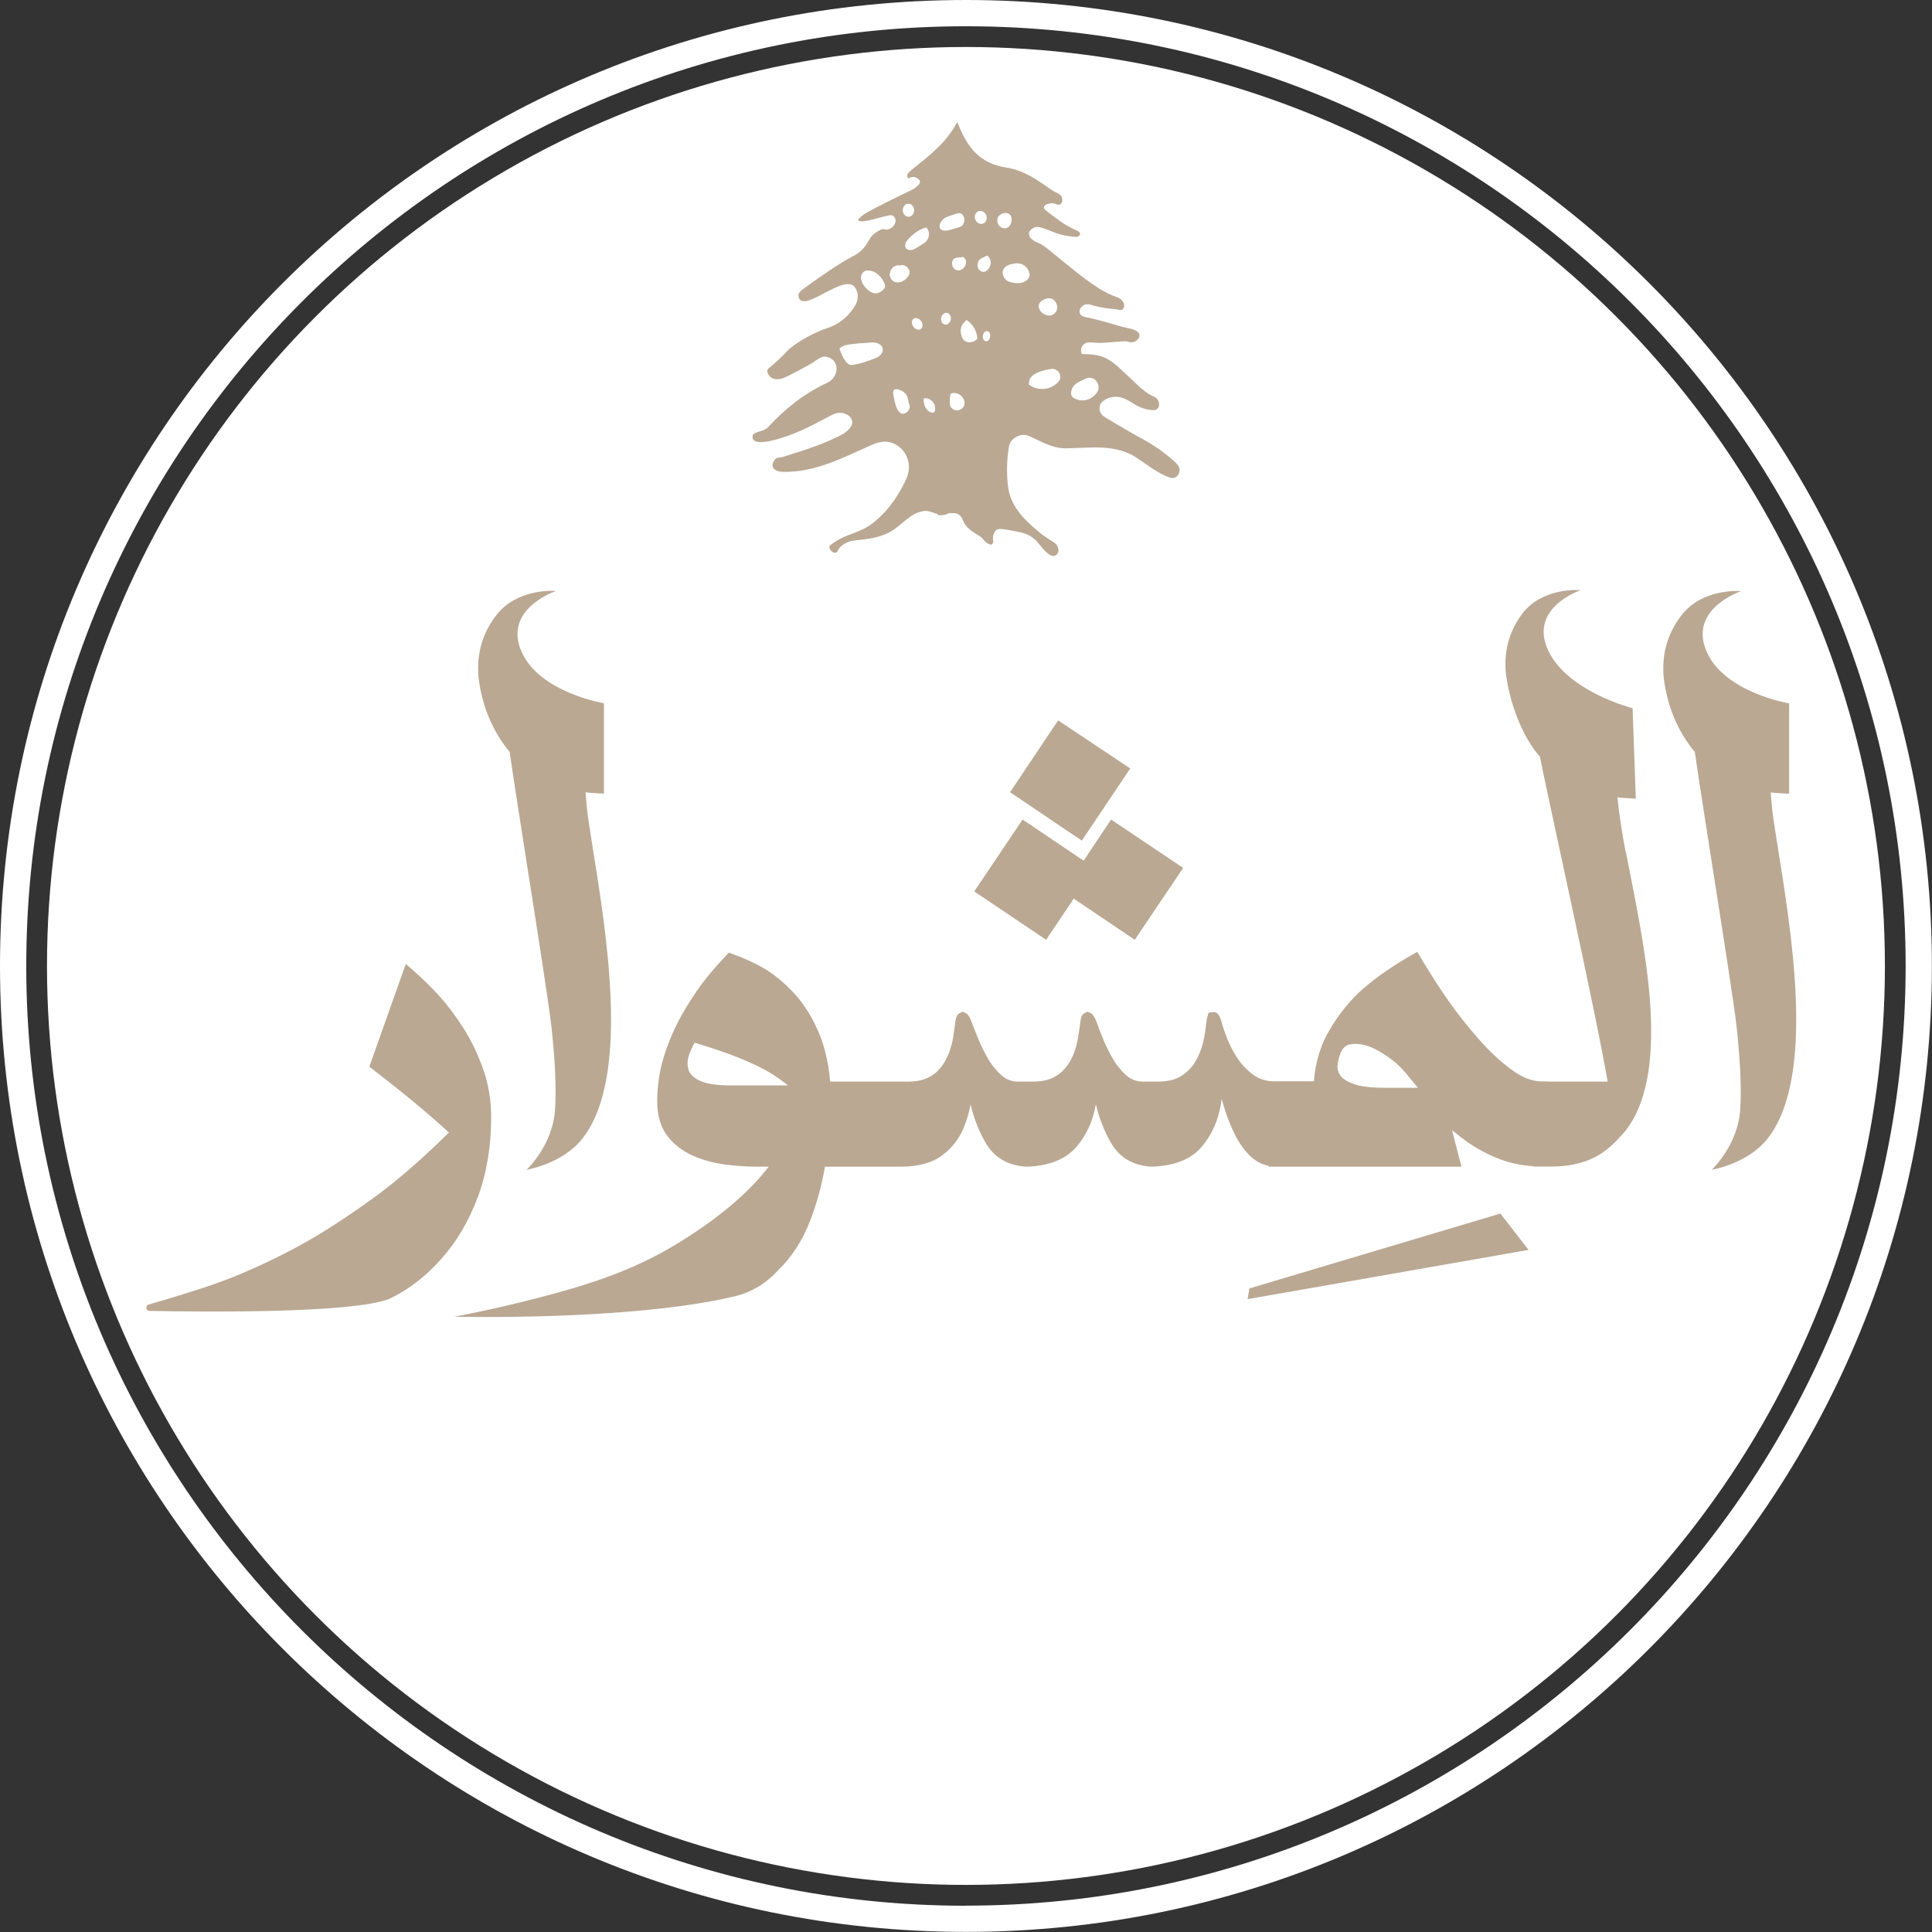
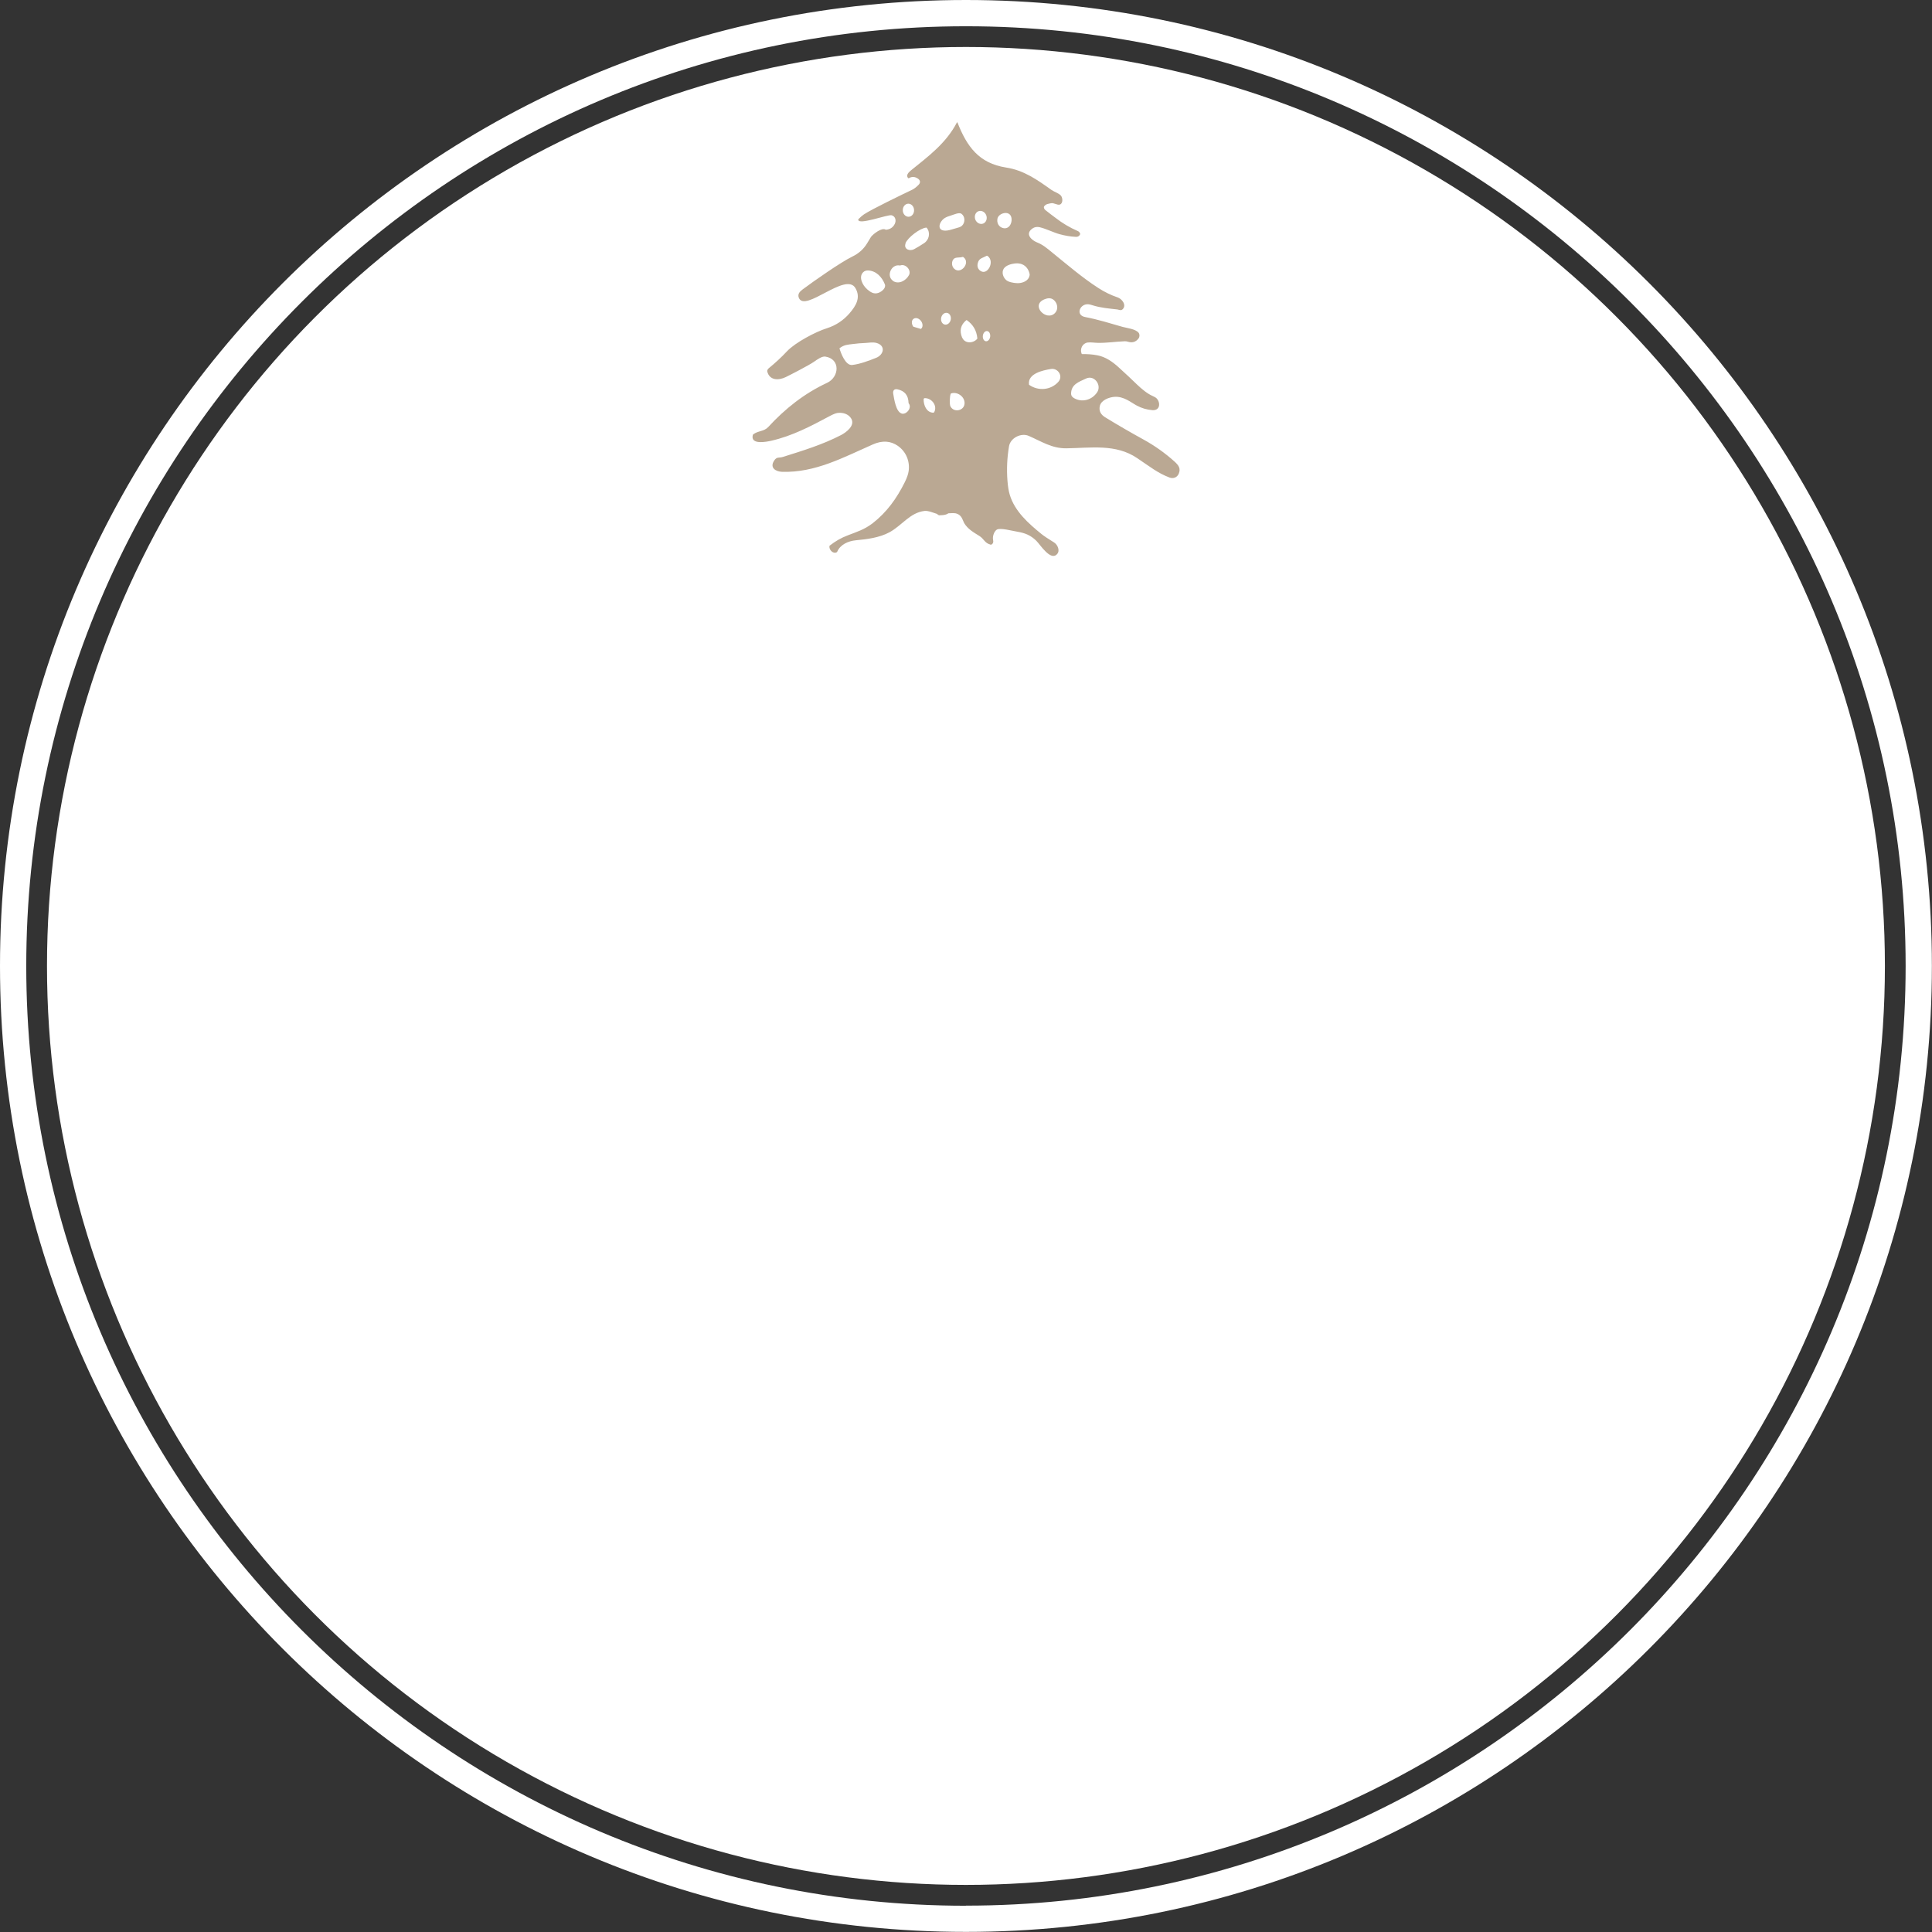
<svg xmlns="http://www.w3.org/2000/svg" id="Layer_2" data-name="Layer 2" viewBox="0 0 181.73 181.73">
  <rect x="0" y="0" width="181.73" height="181.73" fill="#333333" stroke="none" />
  <defs>
    <style> .cls-1 { fill: #baa893; } .cls-1, .cls-2 { stroke-width: 0px; } .cls-2 { fill: #fff; } </style>
  </defs>
  <g id="Layer_1-2" data-name="Layer 1">
    <g id="logo_white" data-name="logo white">
      <g>
        <g>
          <circle class="cls-2" cx="90.86" cy="90.86" r="86.44" />
          <path class="cls-2" d="M90.86,0C40.68,0,0,40.68,0,90.86s40.68,90.86,90.86,90.86,90.86-40.68,90.86-90.86S141.05,0,90.86,0ZM90.86,179.26c-48.74,0-88.39-39.65-88.39-88.39S42.12,2.47,90.86,2.47s88.39,39.65,88.39,88.39-39.65,88.39-88.39,88.39Z" />
        </g>
-         <path class="cls-1" d="M44.94,112.6c-.83,2.24-1.97,4.18-3.4,5.78-1.44,1.65-3.1,2.93-4.93,3.8-3.48,1.36-17.19,1.23-22.55,1.13-.35,0-.41-.5-.08-.6,2.1-.59,4.39-1.33,5.1-1.56,1.19-.39,2.34-.81,3.46-1.28,3.07-1.29,5.87-2.73,8.31-4.28,2.45-1.56,4.59-3.07,6.33-4.49,1.61-1.31,3.31-2.85,5.05-4.57-1.99-1.83-4.4-3.82-7.16-5.94l-.33-.25,3.43-9.67.63.55c.99.87,1.86,1.73,2.59,2.54.73.82,1.47,1.8,2.19,2.93.73,1.14,1.35,2.42,1.85,3.82.51,1.42.77,2.96.77,4.57,0,2.75-.42,5.28-1.25,7.52ZM106.31,72.28l-6.78-4.52-4.52,6.76,6.75,4.55,4.55-6.78ZM101,84.53l5.74,3.87,4.55-6.76-6.78-4.55-2.58,3.87-5.74-3.87-4.55,6.76,6.76,4.55,2.6-3.87ZM117.52,121.19l-.16,1.01,26.42-4.63-2.65-3.42-23.62,7.05ZM167.16,79.29c-.22-1.4-.4-2.51-.47-3.23-.05-.58-.1-1.08-.13-1.52.36.04.74.07,1.13.09l.6.03v-8.5s-5.99-.99-7.72-4.78c-1.87-4.1,3.22-5.78,3.22-5.78-.27-.03-3.65-.22-5.58,2.22-1.3,1.65-1.92,3.59-1.72,5.89.32,2.7,1.31,5.07,2.93,7.03.4,2.76,1.05,6.9,1.71,11.11.96,6.1,1.95,12.41,2.22,14.73.33,3.09.48,5.72.34,7.8-.23,3.39-2.68,5.65-2.68,5.65,0,0,3.37-.53,5.27-2.95,4.58-5.86,2.17-19.66.88-27.8ZM152.93,80.12c1.57,8.13,4.44,20.27.06,26.13-.19.25-.39.48-.61.69-.5.58-1.07,1.09-1.7,1.52-1.25.84-2.85,1.27-4.74,1.27h-1.7v-.03c-1.08-.07-2.12-.28-3.07-.63-1.17-.44-2.27-1.02-3.27-1.74-.45-.33-.89-.67-1.32-1.03l.89,3.44h-18.14v-.08c-.61-.12-1.16-.4-1.64-.84-.61-.56-1.13-1.28-1.55-2.14-.41-.83-.76-1.71-1.03-2.64-.07-.23-.13-.46-.2-.68-.02.12-.03.25-.05.37-.24,1.61-.86,3-1.82,4.14-1.01,1.19-2.6,1.81-4.73,1.87-1.74-.1-3.02-.86-3.83-2.28-.62-1.09-1.09-2.29-1.4-3.59-.26,1.55-.87,2.89-1.82,4-1.01,1.18-2.6,1.81-4.71,1.87-1.76-.1-3.04-.86-3.86-2.28-.62-1.08-1.09-2.28-1.39-3.57-.14.72-.34,1.41-.6,2.07-.43,1.1-1.13,2.01-2.07,2.71-.95.71-2.25,1.07-3.85,1.07h-7.18c-.29,1.69-.75,3.39-1.38,5.05-.71,1.86-1.73,3.44-3.03,4.7-.7.75-1.95,1.95-4.18,2.47-9.87,2.31-26.27,1.89-26.27,1.89,0,0,3.46-.63,7.61-1.7,4.5-1.16,8.88-2.47,13.14-5.04,3.92-2.37,6.88-4.84,8.82-7.37h-1.19c-.93,0-1.93-.07-2.96-.21-1.06-.14-2.07-.42-3-.83-.97-.43-1.77-1.05-2.39-1.86-.63-.83-.95-1.92-.95-3.24,0-1.5.23-2.97.67-4.35.44-1.36.99-2.63,1.63-3.76.63-1.12,1.28-2.11,1.91-2.96.63-.84,1.4-1.73,2.27-2.65l.25-.27.35.12c1.16.42,2.18.89,3.04,1.4.87.52,1.77,1.26,2.67,2.21.91.95,1.7,2.17,2.34,3.63.59,1.33.98,2.93,1.14,4.77h7.29c.62,0,1.16-.08,1.6-.24.43-.16.81-.38,1.1-.65.31-.28.56-.59.76-.94.21-.36.38-.74.51-1.12.13-.38.23-.75.29-1.11.06-.37.11-.71.15-1,.04-.32.07-.58.11-.77.03-.14.09-.48.4-.63l.25-.12.29.13c.22.11.35.34.5.71l.58,1.48c.24.62.56,1.28.94,1.97.36.65.81,1.21,1.32,1.68.46.41.98.61,1.58.61h1.37c.62,0,1.16-.08,1.6-.24.43-.16.81-.38,1.1-.65.31-.28.57-.6.78-.95.21-.36.38-.73.5-1.1.13-.39.22-.76.28-1.12.07-.38.12-.72.16-1.02l.1-.72c.02-.15.07-.49.38-.65l.26-.13.29.13c.21.11.34.31.51.68.14.39.32.87.57,1.51.24.62.56,1.29.94,1.97.36.65.81,1.21,1.32,1.68.46.41.99.61,1.61.61h1.34c.93,0,1.68-.17,2.23-.52.56-.36,1.01-.8,1.32-1.33.33-.56.57-1.12.71-1.69.15-.6.24-1.12.29-1.57.07-.67.11-.87.15-.98l.12-.4.45-.05c.47-.01.63.47.74.85v.02c.1.36.27.87.51,1.51.23.61.56,1.26.98,1.91.41.63.92,1.17,1.54,1.62.49.35,1.06.55,1.74.6h3.94c.14-1.79.63-3.42,1.48-4.84.91-1.54,1.98-2.85,3.19-3.9,1.19-1.04,2.72-2.1,4.57-3.16l.48-.28.29.48c.96,1.61,1.87,3.02,2.69,4.19.82,1.16,1.75,2.34,2.76,3.49,1,1.14,2.04,2.13,3.11,2.91,1,.74,1.95,1.12,2.84,1.12h.57v.02h5.65c-1.04-6.23-5.92-28.08-6.36-30.54-1.69-1.96-2.76-4.87-3.18-7.58-.28-2.3.27-4.24,1.51-5.89,1.84-2.44,5.22-2.25,5.5-2.22,0,0-5.03,1.68-3.01,5.78,1.86,3.79,7.89,5.33,7.89,5.33l.3,8.5-.6-.03c-.39-.02-.77-.05-1.13-.09.05.44.11.95.18,1.52.1.71.32,2.2.59,3.6ZM74.11,102.09c-.88-.72-1.87-1.35-2.95-1.86-1.51-.73-3.47-1.45-5.82-2.15-.28.5-.47.94-.58,1.32-.12.43-.11.83.01,1.25.11.36.44.69.98.97.61.32,1.64.48,3.06.48h5.3ZM133.37,102.32c-.4-.48-.79-.95-1.16-1.41-.7-.83-1.59-1.54-2.64-2.11-.75-.41-1.44-.61-2.07-.61-.19,0-.37.02-.55.06-.23.05-.93.2-1.14,2-.02.3.06.6.26.9.2.31.62.58,1.23.8.67.25,1.66.37,2.94.37h3.12ZM47.94,70.74c.4,2.76,1.05,6.9,1.71,11.11.96,6.1,1.95,12.41,2.22,14.73.33,3.09.48,5.72.34,7.8-.23,3.39-2.68,5.65-2.68,5.65,0,0,3.37-.53,5.27-2.95,4.58-5.86,2.17-19.66.88-27.8-.22-1.4-.4-2.51-.47-3.23-.05-.58-.1-1.08-.13-1.52.36.04.74.07,1.13.09l.6.03v-8.5s-5.99-.99-7.72-4.78c-1.87-4.1,3.22-5.78,3.22-5.78-.27-.03-3.65-.22-5.58,2.22-1.3,1.65-1.92,3.59-1.72,5.89.32,2.7,1.31,5.07,2.93,7.03Z" />
      </g>
-       <path class="cls-1" d="M88.17,48.35c-.34-.1-.85-.33-1.2-.29-1.37.15-2.15,1.39-3.31,2.01-.95.51-2.09.65-3.15.75-.73.07-1.47.4-1.76,1.08-.01.02-.03.04-.05.05-.35.17-.73-.24-.68-.58,0-.02.02-.05.04-.06.53-.41,1.04-.71,1.7-.96.83-.32,1.53-.53,2.31-1.12,1.35-1.05,2.27-2.34,3.03-3.86.21-.42.33-.77.37-1.06.13-.92-.24-1.82-1-2.36-.69-.49-1.49-.54-2.38-.14-2.77,1.22-5.42,2.67-8.53,2.57-.58-.02-1.18-.37-.75-1.04.26-.41.46-.24.83-.36,1.88-.59,3.72-1.15,5.48-2.06.49-.26,1.32-.88.96-1.53-.26-.46-.83-.62-1.33-.54-.16.03-.39.12-.67.27-1.87,1-3.57,1.89-5.54,2.34-.41.09-1.97.42-1.73-.54,0-.02.02-.04.04-.06.44-.35,1.01-.26,1.41-.69,1.58-1.72,3.39-3.16,5.54-4.16,1.15-.54,1.28-2.24-.17-2.47-.3-.05-.77.28-1.08.5-.44.31-2.26,1.25-2.64,1.43-.66.32-1.52.34-1.74-.53-.03-.1.06-.23.14-.3.61-.5,1.19-1.03,1.73-1.61.78-.82,2.7-1.83,3.73-2.15.85-.27,1.56-.74,2.14-1.41.61-.71,1.07-1.47.56-2.36-.9-1.59-4.76,2.34-5.33.9-.13-.34.07-.57.35-.78,1.07-.8,3.6-2.57,4.69-3.1.6-.29,1.07-.71,1.4-1.27.23-.38.35-.57.35-.58.21-.27,1.01-.9,1.37-.68.02.01.04.02.06.01.37-.04.64-.22.8-.54.16-.31.08-.72-.29-.82-.35-.1-3.15.97-3.14.41,0-.02,0-.04.02-.05.19-.19.36-.34.51-.44.73-.49,3.62-1.88,4.54-2.32.17-.08.37-.23.58-.44.22-.21.21-.44-.04-.61-.28-.19-.57-.2-.85-.04-.02.01-.04,0-.06,0-.25-.26.03-.54.23-.71,1.68-1.36,3.32-2.56,4.35-4.53,0-.01.02-.02.04-.01,0,0,0,0,.01.01.89,2.26,2.01,3.84,4.58,4.24,1.68.26,2.92,1.15,4.27,2.11.26.18.7.31.89.54.16.2.21.71-.1.83-.25.09-.56-.19-.85-.12-.26.06-.47.06-.64.3-.01.02-.02.04-.02.06,0,.12.06.21.14.28.3.25.64.49.98.75.63.49,1.32.9,2.06,1.22.12.05.19.13.23.25,0,.02,0,.04,0,.06-.08.17-.21.25-.39.24-.51-.02-1.03-.11-1.54-.25-.55-.15-1.27-.51-1.85-.65-.3-.07-.55-.02-.78.17-.61.5,0,1.04.48,1.24.59.24.9.51,1.51,1.01,1.41,1.14,2.75,2.3,4.28,3.29.57.37,1.18.67,1.83.89.4.14.85.72.46,1.11-.16.15-.33.05-.5.02-.78-.09-1.56-.15-2.32-.39-.24-.08-.42-.11-.53-.1-.72.05-1.06,1.03-.19,1.2,1.21.23,2.36.59,3.54.93.39.11,1.21.19,1.5.55.11.14.11.38,0,.53-.25.33-.58.44-.98.32-.12-.04-.22-.05-.31-.05-.96.04-1.71.17-2.56.15-.24,0-.66-.07-.94-.03-.5.07-.75.61-.57,1.05,0,.02.03.04.05.04.48-.01.95.02,1.42.11.77.14,1.44.61,2.01,1.13.67.61,1.25,1.15,1.74,1.63.41.39.95.85,1.46,1.07.18.08.3.15.37.22.39.4.34,1.17-.4,1.11-.51-.04-1-.18-1.46-.43-.55-.29-1.22-.89-2.12-.82-.5.04-1.24.31-1.36.87-.1.47.1.8.5,1.05,1.19.73,2.4,1.43,3.62,2.1,1.05.58,2.01,1.26,2.9,2.06.39.35.62.66.4,1.16-.15.34-.5.48-.86.35-1.09-.41-1.83-1.01-3.05-1.83-2.01-1.36-4.36-.95-6.65-.92-1.37.02-2.35-.65-3.55-1.17-.71-.31-1.72.19-1.85.98-.18,1.07-.23,2.13-.15,3.2.04.55.11,1,.22,1.36.47,1.56,1.76,2.7,2.98,3.69.22.18.61.44,1.18.79.33.2.59.76.3,1.09-.61.72-1.6-.89-1.97-1.25-.53-.51-1.03-.72-1.8-.85-.4-.06-1.59-.39-1.91-.19-.28.18-.41.68-.35.95.05.22,0,.38-.17.46-.02.01-.05.01-.07,0-.56-.15-.61-.54-1.04-.81-.56-.35-1.1-.65-1.44-1.22,0-.01-.06-.14-.17-.38-.13-.3-.35-.48-.66-.54-.1-.02-.31-.02-.62,0-.02,0-.04,0-.06.02-.28.17-.49.15-.81.17-.09,0-.12-.05-.18-.07ZM85.46,20.39c.29,0,.53-.28.52-.62,0-.34-.25-.61-.54-.61h0c-.29,0-.53.28-.52.62,0,.34.25.61.54.61ZM92.48,21.03c.28-.11.41-.46.29-.78h0c-.12-.32-.46-.49-.74-.38h0c-.28.11-.41.46-.29.78h0c.12.32.46.49.74.38h0ZM94.38,21.46c.59.12.9-.58.73-1.08-.21-.6-1.15-.34-1.28.16-.1.42.12.83.55.92ZM88.55,21.61c.4.24,1.09-.08,1.54-.19.2-.05.33-.12.41-.2.3-.3.29-.85-.06-1.11-.22-.16-.72.08-.96.15-.49.15-.78.27-1.01.68-.12.22-.16.53.08.67ZM85.18,22.9c-.2.56.42.76.82.53.31-.17.61-.35.91-.55.49-.31.63-.98.27-1.44-.01-.02-.03-.03-.06-.03-.58.05-1.75.94-1.95,1.48ZM92.22,25.47c.64.49,1.4-.86.68-1.39-.04-.03-.09-.03-.13,0-.36.2-.69.21-.8.68-.07.3.01.54.25.72ZM89.65,25.16c.61.84,1.73-.43.96-.98-.02-.01-.04-.02-.06-.01-.23.07-.53.03-.71.1-.33.14-.36.65-.18.89ZM94.64,26.34c.22.2.68.27.96.29.43.04,1-.12,1.19-.54.05-.12.07-.22.06-.3-.14-.71-.68-1.09-1.37-1.01-.37.04-.87.18-1.07.5-.21.34-.06.8.23,1.06ZM83.97,26.41c.56.39,1.26-.02,1.53-.53.25-.47-.32-1.1-.82-.91-.02,0-.04.01-.06,0-.78-.14-1.27.98-.64,1.43ZM81.54,27.19c.34.29.66.52,1.11.35.29-.11.72-.45.58-.8-.27-.68-.81-1.28-1.6-1.3-.17,0-.32.05-.44.17-.46.45-.03,1.25.35,1.57ZM98.28,28.14c-1.42.54.14,2.15.96,1.3.32-.34.25-.85-.06-1.17-.26-.26-.56-.26-.89-.13ZM88.87,30.53c.25.05.5-.16.56-.46h0c.06-.3-.09-.59-.34-.64h0c-.25-.05-.5.16-.56.46h0c-.06.3.09.59.34.64h0ZM86.62,30.94c.2-.14.21-.47.02-.74-.19-.26-.5-.36-.71-.21h0c-.2.14-.21.47-.02.74s.5.36.71.21h0ZM90.51,31.76c.25.59,1.04.54,1.4.12.02-.02.03-.05.02-.07-.07-.72-.4-1.28-.98-1.69-.02-.01-.04-.01-.06,0-.53.44-.66.98-.39,1.64ZM92.74,32.1c.19.02.37-.18.4-.44.03-.27-.1-.5-.29-.52h0c-.19-.02-.37.18-.4.44-.03.27.1.5.29.52ZM78.97,32.79c.13.43.56,1.62,1.2,1.54.75-.09,1.53-.39,2.24-.67.73-.29.92-1.15.04-1.4-.36-.1-.75-.01-1.03,0-.4.01-.8.05-1.2.1-.48.06-.82.07-1.23.38-.02.02-.03.03-.02.06ZM96.82,36.21c.85.59,2.02.49,2.72-.28.5-.54-.02-1.34-.7-1.22-.73.12-2.18.42-2.05,1.45,0,.02.01.04.03.05ZM100.96,37.41c.77.49,1.74.24,2.24-.51.45-.67-.26-1.65-1.03-1.3-.71.33-1.39.55-1.42,1.4,0,.18.06.31.21.4ZM84.8,38.9c.45.14,1.01-.54.68-.95-.01-.02-.02-.04-.02-.06-.02-.71-.37-1.13-1.05-1.27-.31-.06-.44.13-.39.42.08.46.25,1.69.78,1.85ZM89.4,38.22c.32.64,1.36.42,1.33-.34-.02-.6-.69-1.05-1.25-.88-.02,0-.04.02-.05.04-.1.2-.13.99-.03,1.18ZM86.88,37.58c0,.55.27,1.21.89,1.24.04,0,.09-.02.11-.06.31-.62-.24-1.3-.87-1.31-.09,0-.13.04-.13.13Z" />
+       <path class="cls-1" d="M88.17,48.35c-.34-.1-.85-.33-1.2-.29-1.37.15-2.15,1.39-3.31,2.01-.95.51-2.09.65-3.15.75-.73.07-1.47.4-1.76,1.08-.01.02-.03.04-.05.05-.35.17-.73-.24-.68-.58,0-.02.02-.05.04-.06.53-.41,1.04-.71,1.7-.96.83-.32,1.53-.53,2.31-1.12,1.35-1.05,2.27-2.34,3.03-3.86.21-.42.33-.77.37-1.06.13-.92-.24-1.82-1-2.36-.69-.49-1.49-.54-2.38-.14-2.77,1.22-5.42,2.67-8.53,2.57-.58-.02-1.18-.37-.75-1.04.26-.41.46-.24.83-.36,1.88-.59,3.72-1.15,5.48-2.06.49-.26,1.32-.88.96-1.53-.26-.46-.83-.62-1.33-.54-.16.03-.39.12-.67.27-1.87,1-3.57,1.89-5.54,2.34-.41.09-1.97.42-1.73-.54,0-.02.02-.04.04-.06.44-.35,1.01-.26,1.41-.69,1.58-1.72,3.39-3.16,5.54-4.16,1.15-.54,1.28-2.24-.17-2.47-.3-.05-.77.28-1.08.5-.44.31-2.26,1.25-2.64,1.43-.66.32-1.52.34-1.74-.53-.03-.1.06-.23.14-.3.61-.5,1.19-1.03,1.73-1.61.78-.82,2.7-1.83,3.73-2.15.85-.27,1.56-.74,2.14-1.41.61-.71,1.07-1.47.56-2.36-.9-1.59-4.76,2.34-5.33.9-.13-.34.07-.57.35-.78,1.07-.8,3.6-2.57,4.69-3.1.6-.29,1.07-.71,1.4-1.27.23-.38.35-.57.35-.58.21-.27,1.01-.9,1.37-.68.02.01.04.02.06.01.37-.04.64-.22.8-.54.16-.31.08-.72-.29-.82-.35-.1-3.15.97-3.14.41,0-.02,0-.04.02-.05.19-.19.36-.34.51-.44.73-.49,3.62-1.88,4.54-2.32.17-.08.37-.23.58-.44.22-.21.21-.44-.04-.61-.28-.19-.57-.2-.85-.04-.02.01-.04,0-.06,0-.25-.26.03-.54.23-.71,1.68-1.36,3.32-2.56,4.35-4.53,0-.01.02-.02.04-.01,0,0,0,0,.01.01.89,2.26,2.01,3.84,4.58,4.24,1.68.26,2.92,1.15,4.27,2.11.26.18.7.31.89.54.16.2.21.71-.1.83-.25.09-.56-.19-.85-.12-.26.06-.47.06-.64.3-.01.02-.02.04-.02.06,0,.12.06.21.14.28.3.25.64.49.98.75.63.49,1.32.9,2.06,1.22.12.05.19.13.23.25,0,.02,0,.04,0,.06-.08.17-.21.25-.39.24-.51-.02-1.03-.11-1.54-.25-.55-.15-1.27-.51-1.85-.65-.3-.07-.55-.02-.78.17-.61.5,0,1.04.48,1.24.59.24.9.51,1.51,1.01,1.41,1.14,2.75,2.3,4.28,3.29.57.37,1.18.67,1.83.89.4.14.85.72.46,1.11-.16.15-.33.05-.5.02-.78-.09-1.56-.15-2.32-.39-.24-.08-.42-.11-.53-.1-.72.05-1.06,1.03-.19,1.2,1.21.23,2.36.59,3.54.93.39.11,1.21.19,1.5.55.11.14.11.38,0,.53-.25.33-.58.44-.98.32-.12-.04-.22-.05-.31-.05-.96.04-1.71.17-2.56.15-.24,0-.66-.07-.94-.03-.5.07-.75.61-.57,1.05,0,.02.03.04.05.04.48-.01.95.02,1.42.11.77.14,1.44.61,2.01,1.13.67.61,1.25,1.15,1.74,1.63.41.39.95.85,1.46,1.07.18.08.3.15.37.22.39.4.34,1.17-.4,1.11-.51-.04-1-.18-1.46-.43-.55-.29-1.22-.89-2.12-.82-.5.04-1.24.31-1.36.87-.1.47.1.8.5,1.05,1.19.73,2.4,1.43,3.62,2.1,1.05.58,2.01,1.26,2.9,2.06.39.35.62.66.4,1.16-.15.34-.5.48-.86.35-1.09-.41-1.83-1.01-3.05-1.83-2.01-1.36-4.36-.95-6.65-.92-1.37.02-2.35-.65-3.55-1.17-.71-.31-1.72.19-1.85.98-.18,1.07-.23,2.13-.15,3.2.04.55.11,1,.22,1.36.47,1.56,1.76,2.7,2.98,3.69.22.18.61.44,1.18.79.33.2.59.76.3,1.09-.61.72-1.6-.89-1.97-1.25-.53-.51-1.03-.72-1.8-.85-.4-.06-1.59-.39-1.91-.19-.28.18-.41.68-.35.95.05.22,0,.38-.17.46-.02.01-.05.01-.07,0-.56-.15-.61-.54-1.04-.81-.56-.35-1.1-.65-1.44-1.22,0-.01-.06-.14-.17-.38-.13-.3-.35-.48-.66-.54-.1-.02-.31-.02-.62,0-.02,0-.04,0-.06.02-.28.17-.49.15-.81.17-.09,0-.12-.05-.18-.07ZM85.46,20.39c.29,0,.53-.28.52-.62,0-.34-.25-.61-.54-.61h0c-.29,0-.53.28-.52.62,0,.34.25.61.54.61ZM92.48,21.03c.28-.11.41-.46.29-.78h0c-.12-.32-.46-.49-.74-.38h0c-.28.11-.41.46-.29.78h0c.12.32.46.49.74.38h0ZM94.38,21.46c.59.12.9-.58.73-1.08-.21-.6-1.15-.34-1.28.16-.1.42.12.83.55.92ZM88.55,21.61c.4.24,1.09-.08,1.54-.19.2-.05.33-.12.41-.2.3-.3.29-.85-.06-1.11-.22-.16-.72.08-.96.15-.49.15-.78.27-1.01.68-.12.22-.16.53.08.67ZM85.18,22.9c-.2.56.42.76.82.53.31-.17.61-.35.91-.55.49-.31.63-.98.27-1.44-.01-.02-.03-.03-.06-.03-.58.05-1.75.94-1.95,1.48ZM92.22,25.47c.64.49,1.4-.86.68-1.39-.04-.03-.09-.03-.13,0-.36.2-.69.21-.8.68-.07.3.01.54.25.72ZM89.65,25.16c.61.84,1.73-.43.96-.98-.02-.01-.04-.02-.06-.01-.23.07-.53.03-.71.1-.33.14-.36.65-.18.89ZM94.64,26.34c.22.2.68.27.96.29.43.04,1-.12,1.19-.54.05-.12.07-.22.06-.3-.14-.71-.68-1.09-1.37-1.01-.37.04-.87.18-1.07.5-.21.34-.06.8.23,1.06ZM83.97,26.41c.56.39,1.26-.02,1.53-.53.25-.47-.32-1.1-.82-.91-.02,0-.04.01-.06,0-.78-.14-1.27.98-.64,1.43ZM81.54,27.19c.34.29.66.52,1.11.35.29-.11.72-.45.58-.8-.27-.68-.81-1.28-1.6-1.3-.17,0-.32.05-.44.17-.46.45-.03,1.25.35,1.57ZM98.28,28.14c-1.42.54.14,2.15.96,1.3.32-.34.25-.85-.06-1.17-.26-.26-.56-.26-.89-.13ZM88.87,30.53c.25.05.5-.16.56-.46h0c.06-.3-.09-.59-.34-.64h0c-.25-.05-.5.16-.56.46h0c-.06.3.09.59.34.64h0ZM86.62,30.94c.2-.14.21-.47.02-.74-.19-.26-.5-.36-.71-.21h0c-.2.14-.21.47-.02.74h0ZM90.51,31.76c.25.59,1.04.54,1.4.12.02-.02.03-.05.02-.07-.07-.72-.4-1.28-.98-1.69-.02-.01-.04-.01-.06,0-.53.44-.66.98-.39,1.64ZM92.74,32.1c.19.02.37-.18.4-.44.03-.27-.1-.5-.29-.52h0c-.19-.02-.37.18-.4.44-.03.27.1.5.29.52ZM78.97,32.79c.13.43.56,1.62,1.2,1.54.75-.09,1.53-.39,2.24-.67.73-.29.92-1.15.04-1.4-.36-.1-.75-.01-1.03,0-.4.01-.8.05-1.2.1-.48.06-.82.07-1.23.38-.02.02-.03.03-.02.06ZM96.82,36.21c.85.59,2.02.49,2.72-.28.5-.54-.02-1.34-.7-1.22-.73.12-2.18.42-2.05,1.45,0,.02.01.04.03.05ZM100.96,37.41c.77.49,1.74.24,2.24-.51.45-.67-.26-1.65-1.03-1.3-.71.33-1.39.55-1.42,1.4,0,.18.06.31.21.4ZM84.8,38.9c.45.14,1.01-.54.68-.95-.01-.02-.02-.04-.02-.06-.02-.71-.37-1.13-1.05-1.27-.31-.06-.44.13-.39.42.08.46.25,1.69.78,1.85ZM89.4,38.22c.32.64,1.36.42,1.33-.34-.02-.6-.69-1.05-1.25-.88-.02,0-.04.02-.05.04-.1.2-.13.99-.03,1.18ZM86.88,37.58c0,.55.27,1.21.89,1.24.04,0,.09-.02.11-.06.31-.62-.24-1.3-.87-1.31-.09,0-.13.04-.13.13Z" />
    </g>
  </g>
</svg>